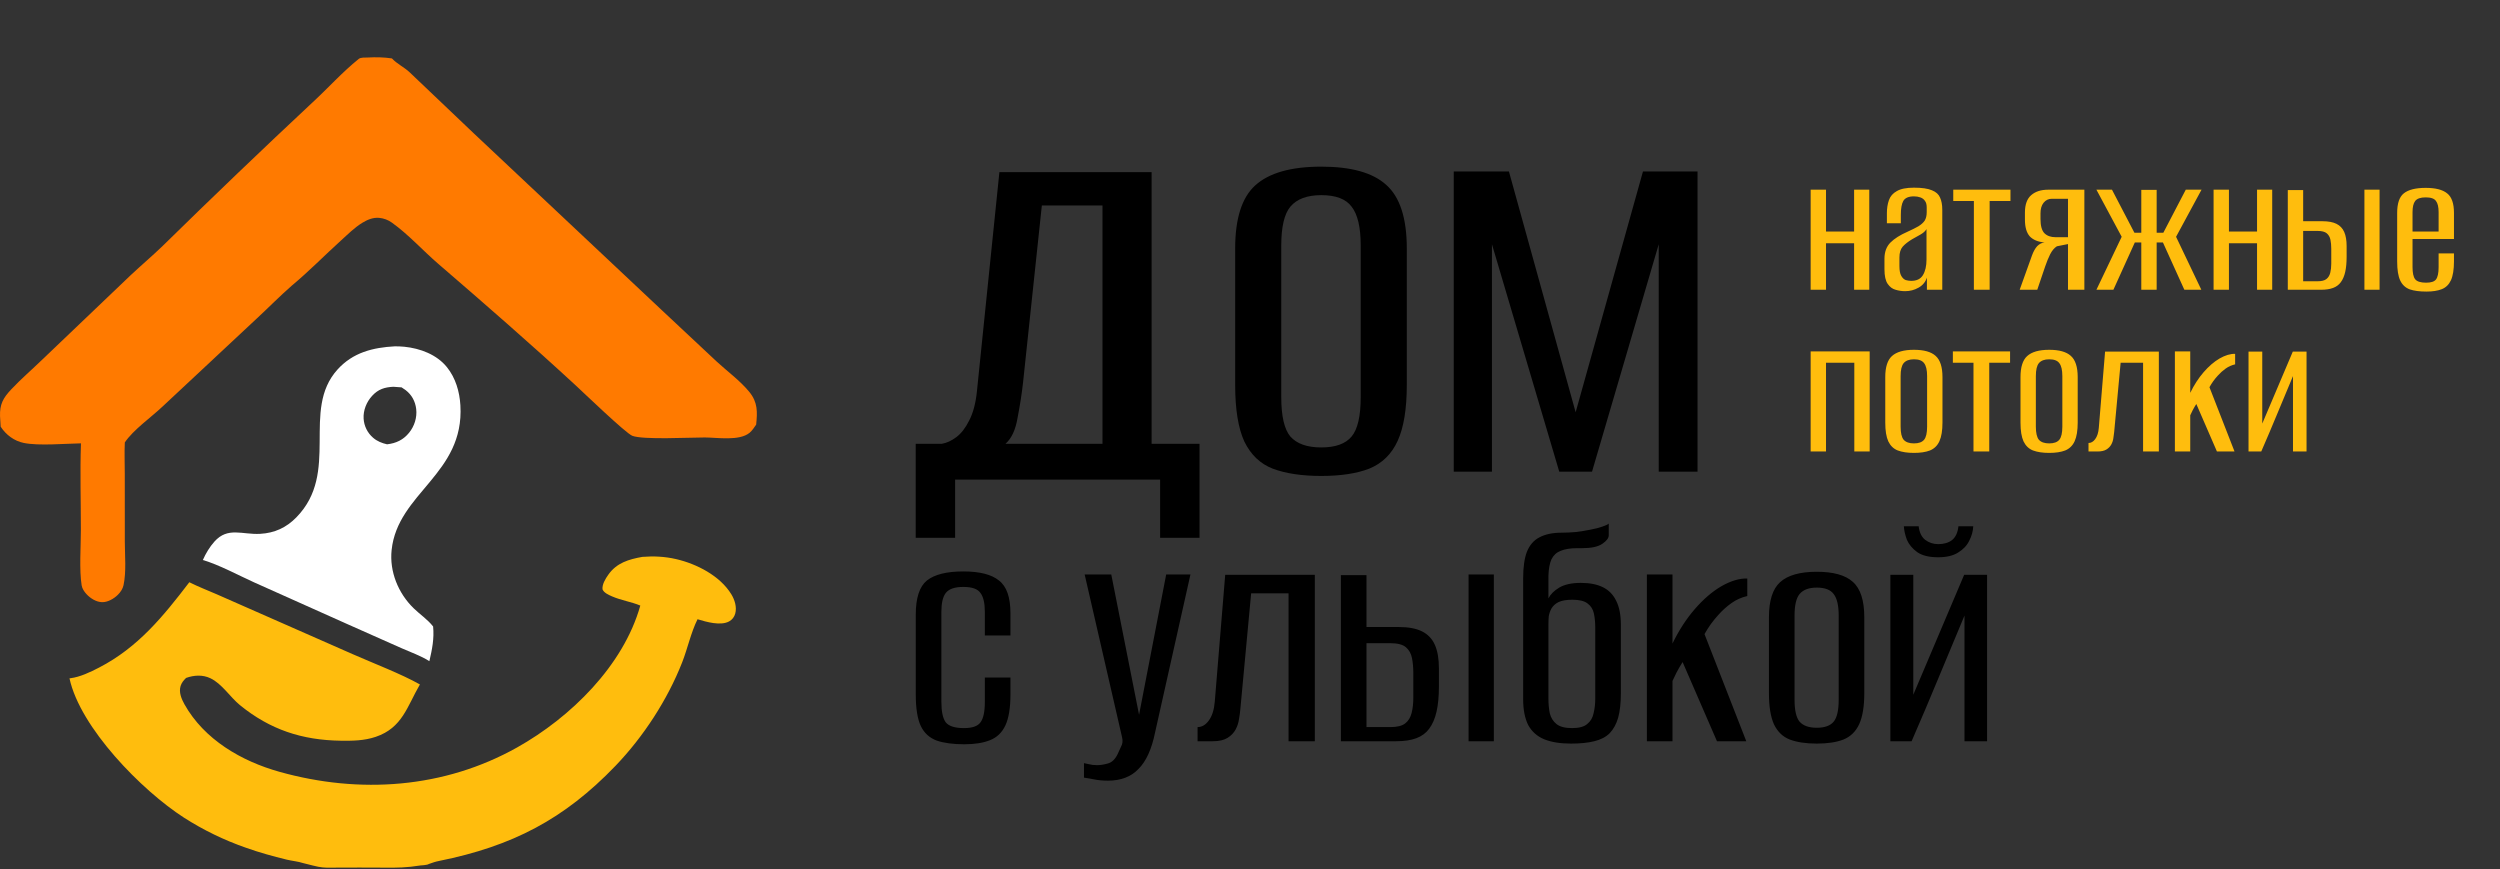
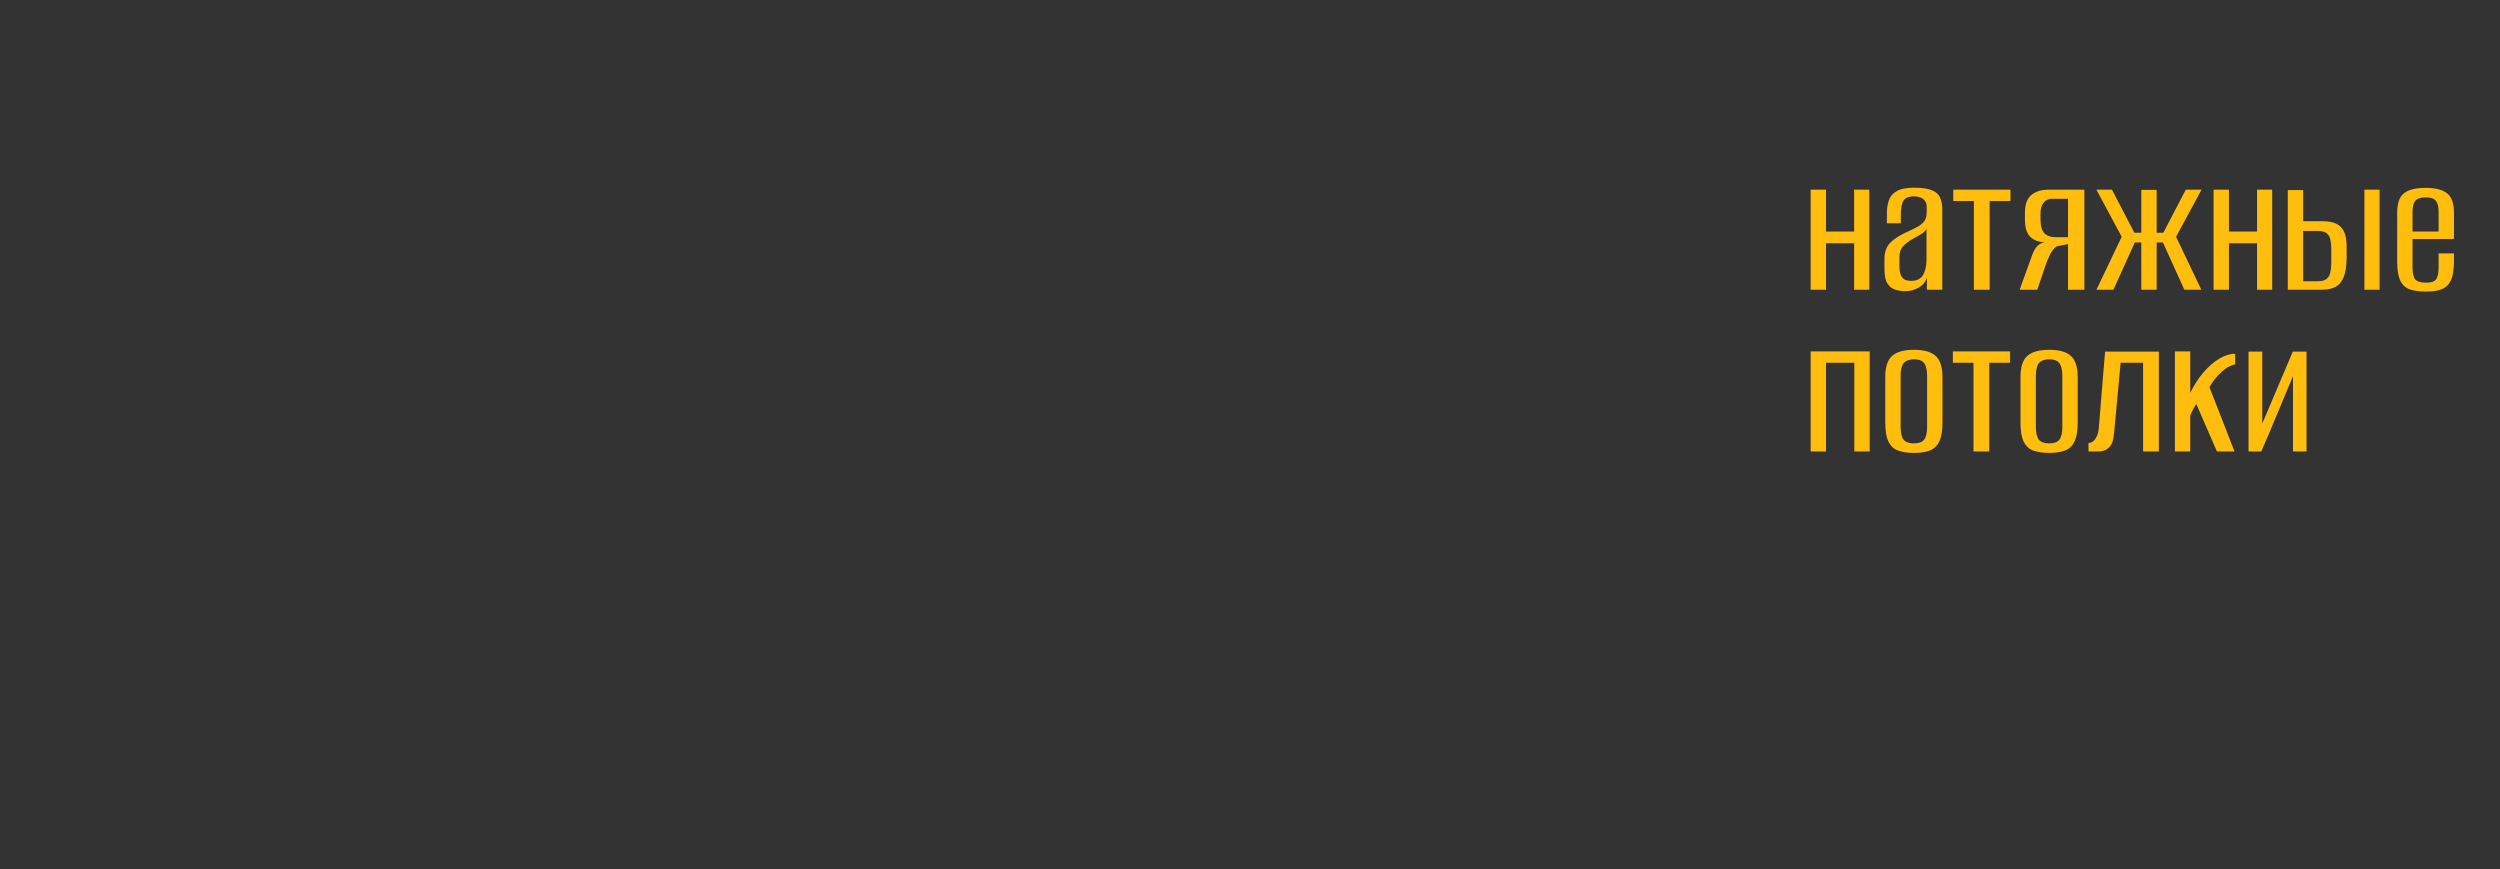
<svg xmlns="http://www.w3.org/2000/svg" width="742" height="258" viewBox="0 0 742 258" fill="none">
  <rect x="0" y="0" width="742" height="258" fill="#333333" stroke="none" />
-   <path d="M109.157 17.072C111.582 16.934 113.914 16.979 116.32 17.338C117.839 18.974 119.96 19.928 121.584 21.461L140.533 39.499L195.8 91.473L212.766 107.361C215.913 110.252 219.662 112.992 222.375 116.291C224.927 119.395 224.812 122.262 224.427 126.035C223.853 126.851 223.262 127.793 222.495 128.435C219.478 130.963 212.849 129.846 209.154 129.84C204.714 129.833 190.79 130.587 187.651 129.338C185.69 128.557 173.27 116.598 170.725 114.252C157.458 102.022 143.762 90.098 130.091 78.32C125.471 74.34 121.294 69.641 116.324 66.082C115.19 65.27 113.913 64.781 112.522 64.66C110.734 64.504 109.101 65.181 107.597 66.09C105.239 67.514 103.209 69.569 101.171 71.411C96.318 75.801 91.703 80.535 86.675 84.715C83.064 87.86 79.719 91.294 76.201 94.541L48.234 120.669C44.912 123.821 39.465 127.65 37.044 131.321C36.895 134.445 37.038 137.642 37.035 140.775L37.047 160.827C37.06 164.915 37.516 169.686 36.666 173.682C36.432 174.783 35.77 175.755 34.979 176.536C33.804 177.697 31.957 178.781 30.255 178.723C28.53 178.664 26.814 177.576 25.672 176.342C25.025 175.643 24.389 174.712 24.235 173.755C23.485 169.113 24.003 162.232 24.006 157.327C24.012 148.766 23.724 140.136 24.03 131.586C19.309 131.67 11.424 132.372 7.047 131.464C4.196 130.871 1.776 129.06 0.202 126.644C0.116 125.62 0.052 124.595 0.009 123.569C-0.11 119.994 0.924 118.139 3.3 115.603C6.203 112.504 9.513 109.678 12.561 106.713L38.78 81.681C41.93 78.728 45.235 75.94 48.337 72.938C63.015 58.534 77.868 44.31 92.893 30.269C97.475 26.046 101.593 21.413 106.465 17.491C107.086 16.991 108.367 17.096 109.157 17.072Z" fill="#FF7A00" />
-   <path d="M190.659 165.279C194.015 165.009 197.366 165.18 200.65 165.937C206.755 167.344 213.715 170.888 217.076 176.411C218.068 178.041 218.737 180.199 218.221 182.101C217.948 183.108 217.312 183.95 216.388 184.444C213.836 185.809 209.642 184.582 207.029 183.79C205.061 187.759 204.099 192.417 202.472 196.572C198.109 207.713 190.953 218.679 182.685 227.292C167.425 243.188 151.995 251.146 130.392 255.514C128.935 255.809 128.768 255.935 127.268 256.435C126.86 256.77 124.768 256.868 124.768 256.868C120.768 257.518 117.789 257.563 114.097 257.518C108.459 257.449 105.268 257.518 98.268 257.518C96.437 257.556 95.268 257.518 92.768 256.868C92.456 256.787 90.247 256.26 89.933 256.156C88.41 255.655 86.658 255.521 85.087 255.136C81.031 254.146 76.921 253.018 72.99 251.609C66.515 249.354 60.328 246.347 54.555 242.648C42.076 234.603 23.798 216.009 20.624 201.338C20.716 201.327 20.808 201.316 20.899 201.304C23.831 200.916 26.8 199.482 29.4 198.139C40.976 192.159 48.452 182.931 56.19 172.81C58.826 174.134 61.648 175.219 64.356 176.398L104.676 194.154C110.63 196.785 119.146 200.034 124.631 203.147C120.825 209.686 119.445 216 111.532 218.688C108.13 219.844 104.663 219.894 101.111 219.843C89.694 219.678 80.168 216.576 71.231 209.294C68.276 206.886 65.901 202.953 62.46 201.312C60.126 200.198 57.594 200.372 55.228 201.21C54.498 201.94 53.9 202.617 53.594 203.623C53.033 205.465 53.853 207.438 54.746 209.034C60.621 219.528 71.673 225.916 82.957 229.076C106.734 235.739 131.793 234.011 153.479 221.844C169.332 212.951 185.036 197.595 190.043 179.732C187.367 178.608 184.4 178.195 181.705 177.027C180.716 176.598 179.238 175.965 178.825 174.913C178.672 173.432 179.699 171.78 180.528 170.598C183.021 167.043 186.619 166.001 190.659 165.279Z" fill="#FFBD0D" />
-   <path d="M117.209 102.789C118.145 102.798 119.082 102.819 120.013 102.914C124.698 103.393 129.626 105.215 132.653 108.98C135.227 112.183 136.403 116.244 136.644 120.295C137.861 140.73 118.002 146.235 116.231 163.263C115.566 169.659 118.193 176.08 122.775 180.536C124.632 182.341 126.851 183.814 128.475 185.844L128.549 185.938C128.899 189.538 128.252 192.75 127.437 196.234C124.946 194.645 121.863 193.575 119.149 192.371L103.111 185.243L75.4 172.839C70.768 170.75 64.987 167.603 60.209 166.215C61.052 164.274 62.245 162.304 63.659 160.724C67.628 156.292 71.891 158.741 77.229 158.442C81.482 158.204 84.956 156.619 87.937 153.576C101.056 140.185 89.242 121.776 100.169 109.679C104.74 104.618 110.65 103.145 117.209 102.789ZM114.877 131.872C117.544 131.573 119.692 130.559 121.41 128.449C123.006 126.488 123.827 123.902 123.526 121.378C123.26 119.145 122.218 117.193 120.432 115.819C120.035 115.513 119.615 115.237 119.192 114.969L116.724 114.793C114.158 114.928 112.26 115.512 110.45 117.482C108.789 119.291 107.777 121.775 107.921 124.246C108.051 126.446 109.07 128.499 110.743 129.934C111.947 130.971 113.346 131.519 114.877 131.872Z" fill="white" />
-   <path d="M271.78 159.62V131.72H279.52C280.96 131.48 282.4 130.82 283.84 129.74C285.28 128.66 286.54 127.04 287.62 124.88C288.82 122.6 289.6 119.66 289.96 116.06L296.62 51.08H341.8V131.72H356.02V159.62H344.32V142.34H283.48V159.62H271.78ZM298.42 131.72H327.22V60.98H309.22L303.64 113.54C303.28 116.78 302.74 120.26 302.02 123.98C301.42 127.58 300.22 130.16 298.42 131.72ZM392.158 141.26C386.398 141.26 381.598 140.54 377.758 139.1C374.038 137.66 371.218 134.96 369.298 131C367.498 127.04 366.598 121.46 366.598 114.26V73.76C366.598 64.88 368.578 58.64 372.538 55.04C376.618 51.32 383.158 49.46 392.158 49.46C401.038 49.46 407.458 51.26 411.418 54.86C415.498 58.46 417.538 64.76 417.538 73.76V114.26C417.538 121.34 416.638 126.86 414.838 130.82C413.038 134.78 410.218 137.54 406.378 139.1C402.658 140.54 397.918 141.26 392.158 141.26ZM392.158 132.8C396.358 132.8 399.358 131.72 401.158 129.56C402.958 127.4 403.858 123.5 403.858 117.86V72.86C403.858 67.46 402.958 63.62 401.158 61.34C399.478 59.06 396.478 57.92 392.158 57.92C387.958 57.92 384.898 59.06 382.978 61.34C381.178 63.5 380.278 67.34 380.278 72.86V117.86C380.278 123.5 381.178 127.4 382.978 129.56C384.898 131.72 387.958 132.8 392.158 132.8ZM431.47 140V50.9H447.85L467.65 122.36L487.63 50.9H503.83V140H492.31V72.5L472.51 140H462.79L442.81 72.5V140H431.47ZM286.2 220.9C282.867 220.9 280.133 220.533 278 219.8C275.867 219 274.3 217.567 273.3 215.5C272.3 213.367 271.8 210.233 271.8 206.1V182.4C271.8 177.467 272.9 174.1 275.1 172.3C277.367 170.5 280.967 169.6 285.9 169.6C290.767 169.6 294.3 170.5 296.5 172.3C298.767 174.033 299.9 177.267 299.9 182V188.6H292.3V181.6C292.3 179 291.867 177.133 291 176C290.2 174.8 288.5 174.2 285.9 174.2C283.367 174.2 281.633 174.8 280.7 176C279.833 177.133 279.4 179 279.4 181.6V208.3C279.4 211.167 279.833 213.2 280.7 214.4C281.633 215.533 283.433 216.1 286.1 216.1C288.567 216.1 290.2 215.533 291 214.4C291.867 213.267 292.3 211.233 292.3 208.3V201.1H299.9V206.1C299.9 210.1 299.4 213.167 298.4 215.3C297.4 217.433 295.867 218.9 293.8 219.7C291.8 220.5 289.267 220.9 286.2 220.9ZM328.825 231.7C327.292 231.7 325.892 231.567 324.625 231.3C323.425 231.1 322.458 230.933 321.725 230.8V226.5C321.992 226.567 322.458 226.667 323.125 226.8C323.858 227 324.692 227.1 325.625 227.1C326.558 227.1 327.625 226.933 328.825 226.6C330.025 226.267 330.992 225.333 331.725 223.8C331.992 223.2 332.325 222.467 332.725 221.6C333.192 220.8 333.292 219.867 333.025 218.8L321.925 170.5H329.825L338.125 212.4H338.025L346.125 170.5H353.325L342.825 217.4C341.825 222.333 340.192 225.933 337.925 228.2C335.725 230.533 332.692 231.7 328.825 231.7ZM355.44 220V215.8C356.707 215.8 357.807 215.167 358.74 213.9C359.74 212.567 360.34 210.7 360.54 208.3L363.64 170.6H390.24V220H382.44V176.1H371.34L368.14 210.4C368.073 211.267 367.94 212.267 367.74 213.4C367.607 214.467 367.273 215.5 366.74 216.5C366.207 217.5 365.407 218.333 364.34 219C363.273 219.667 361.807 220 359.94 220H355.44ZM397.972 220V170.7H405.572V186.1H415.172C418.039 186.1 420.339 186.533 422.072 187.4C423.805 188.267 425.072 189.6 425.872 191.4C426.672 193.2 427.072 195.533 427.072 198.4V203.7C427.072 206.633 426.839 209.133 426.372 211.2C425.905 213.267 425.172 214.967 424.172 216.3C423.239 217.567 421.972 218.5 420.372 219.1C418.772 219.7 416.772 220 414.372 220H397.972ZM405.572 215.8H412.672C414.672 215.8 416.139 215.433 417.072 214.7C418.005 213.967 418.639 212.933 418.972 211.6C419.305 210.267 419.472 208.767 419.472 207.1V199.7C419.472 198.1 419.339 196.633 419.072 195.3C418.805 193.967 418.205 192.9 417.272 192.1C416.339 191.3 414.805 190.9 412.672 190.9H405.572V215.8ZM435.872 220V170.5H443.372V220H435.872ZM466.273 220.7C463.073 220.7 460.407 220.267 458.273 219.4C456.207 218.533 454.64 217.133 453.573 215.2C452.573 213.2 452.073 210.633 452.073 207.5V171.7C452.073 168.367 452.44 165.733 453.173 163.8C453.973 161.8 455.207 160.367 456.873 159.5C458.607 158.567 460.807 158.1 463.473 158.1C464.807 158.1 466.24 158.033 467.773 157.9C469.307 157.7 470.74 157.467 472.073 157.2C473.473 156.933 474.64 156.633 475.573 156.3C476.573 155.967 477.207 155.667 477.473 155.4V158.9C477.473 159.7 476.84 160.533 475.573 161.4C474.307 162.267 472.307 162.7 469.573 162.7H468.073C466.073 162.7 464.44 162.967 463.173 163.5C461.973 163.967 461.073 164.8 460.473 166C459.94 167.2 459.64 168.833 459.573 170.9V177.6C460.173 176.4 461.24 175.333 462.773 174.4C464.373 173.467 466.507 173 469.173 173C471.84 173 474.04 173.433 475.773 174.3C477.507 175.167 478.807 176.5 479.673 178.3C480.607 180.1 481.073 182.5 481.073 185.5V205.7C481.073 208.633 480.807 211.067 480.273 213C479.74 214.867 478.907 216.4 477.773 217.6C476.64 218.733 475.107 219.533 473.173 220C471.307 220.467 469.007 220.7 466.273 220.7ZM466.573 216.1C468.64 216.1 470.14 215.7 471.073 214.9C472.073 214.1 472.707 213.033 472.973 211.7C473.307 210.367 473.473 208.9 473.473 207.3V186.3C473.473 184.767 473.34 183.367 473.073 182.1C472.807 180.833 472.173 179.833 471.173 179.1C470.24 178.367 468.74 178 466.673 178C464.94 178 463.573 178.233 462.573 178.7C461.64 179.167 460.94 179.8 460.473 180.6C460.073 181.333 459.807 182.1 459.673 182.9C459.607 183.7 459.573 184.5 459.573 185.3V207.3C459.573 208.9 459.707 210.367 459.973 211.7C460.307 213.033 460.973 214.1 461.973 214.9C462.973 215.7 464.507 216.1 466.573 216.1ZM488.797 220V170.5H496.397V191C498.264 187.133 500.464 183.733 502.997 180.8C505.53 177.867 508.164 175.6 510.897 174C513.697 172.4 516.264 171.633 518.597 171.7V176.9C516.864 177.3 515.297 178 513.897 179C512.497 180 511.23 181.133 510.097 182.4C509.297 183.267 508.53 184.2 507.797 185.2C507.13 186.133 506.497 187.133 505.897 188.2L518.297 220H509.597L499.397 196.5C498.797 197.433 498.197 198.467 497.597 199.6C497.064 200.733 496.664 201.567 496.397 202.1V220H488.797ZM539.223 220.7C536.023 220.7 533.356 220.3 531.223 219.5C529.156 218.7 527.589 217.2 526.523 215C525.523 212.8 525.023 209.7 525.023 205.7V183.2C525.023 178.267 526.123 174.8 528.323 172.8C530.589 170.733 534.223 169.7 539.223 169.7C544.156 169.7 547.723 170.7 549.923 172.7C552.189 174.7 553.323 178.2 553.323 183.2V205.7C553.323 209.633 552.823 212.7 551.823 214.9C550.823 217.1 549.256 218.633 547.123 219.5C545.056 220.3 542.423 220.7 539.223 220.7ZM539.223 216C541.556 216 543.223 215.4 544.223 214.2C545.223 213 545.723 210.833 545.723 207.7V182.7C545.723 179.7 545.223 177.567 544.223 176.3C543.289 175.033 541.623 174.4 539.223 174.4C536.889 174.4 535.189 175.033 534.123 176.3C533.123 177.5 532.623 179.633 532.623 182.7V207.7C532.623 210.833 533.123 213 534.123 214.2C535.189 215.4 536.889 216 539.223 216ZM561.063 220V170.6H567.863V206.2L582.963 170.6H589.763V220H583.063V182.7C580.463 188.967 577.863 195.2 575.263 201.4C572.729 207.533 570.096 213.733 567.363 220H561.063ZM575.263 165.4C572.596 165.4 570.529 164.9 569.063 163.9C567.596 162.833 566.563 161.6 565.963 160.2C565.429 158.733 565.129 157.4 565.063 156.2H569.463C569.663 158 570.296 159.333 571.363 160.2C572.496 161.067 573.796 161.5 575.263 161.5C576.929 161.5 578.296 161.1 579.363 160.3C580.429 159.433 581.063 158.067 581.263 156.2H585.663C585.596 157.667 585.196 159.1 584.463 160.5C583.796 161.9 582.696 163.067 581.163 164C579.696 164.933 577.729 165.4 575.263 165.4Z" fill="black" />
  <path d="M537.4 86V56.3H541.96V68.72H550.3V56.3H554.8V86H550.3V72.2H541.96V86H537.4ZM565.428 86.42C564.468 86.42 563.528 86.28 562.608 86C561.688 85.76 560.908 85.18 560.268 84.26C559.628 83.34 559.308 81.9 559.308 79.94V76.76C559.308 74.8 559.888 73.22 561.048 72.02C562.248 70.82 563.948 69.74 566.148 68.78C567.468 68.18 568.548 67.64 569.388 67.16C570.228 66.64 570.848 66.08 571.248 65.48C571.648 64.84 571.848 64 571.848 62.96V61.58C571.848 60.7 571.668 60.04 571.308 59.6C570.988 59.12 570.528 58.78 569.928 58.58C569.368 58.38 568.748 58.28 568.068 58.28C566.468 58.28 565.408 58.74 564.888 59.66C564.408 60.54 564.168 61.9 564.168 63.74V66.26H560.028V63.32C560.028 61.84 560.228 60.54 560.628 59.42C561.028 58.26 561.808 57.36 562.968 56.72C564.128 56.04 565.828 55.7 568.068 55.7C570.428 55.7 572.208 55.96 573.408 56.48C574.608 56.96 575.408 57.68 575.808 58.64C576.248 59.6 576.468 60.8 576.468 62.24V86H571.908V82.4C571.468 83.72 570.628 84.72 569.388 85.4C568.188 86.08 566.868 86.42 565.428 86.42ZM567.228 83.36C568.868 83.36 570.028 82.8 570.708 81.68C571.428 80.52 571.788 78.96 571.788 77V68C571.428 68.6 570.828 69.14 569.988 69.62C569.188 70.06 568.368 70.52 567.528 71C566.328 71.72 565.388 72.46 564.708 73.22C564.068 73.98 563.748 75.04 563.748 76.4V78.98C563.748 80.26 563.928 81.22 564.288 81.86C564.648 82.5 565.088 82.92 565.608 83.12C566.168 83.28 566.708 83.36 567.228 83.36ZM585.847 86V59.66H579.727V56.3H596.707V59.66H590.527V86H585.847ZM599.44 86L603.1 75.8C603.54 74.6 604.06 73.68 604.66 73.04C605.3 72.4 606.02 72.04 606.82 71.96C604.9 71.8 603.44 71.2 602.44 70.16C601.48 69.08 601 67.42 601 65.18V63.08C601 60.72 601.62 59 602.86 57.92C604.1 56.84 605.78 56.3 607.9 56.3H618.64V86H613.78V72.44L610.48 73.1C609.72 73.58 609.06 74.36 608.5 75.44C607.98 76.48 607.48 77.7 607 79.1L604.66 86H599.44ZM610.06 70.4H613.78V59H608.92C607.96 59 607.16 59.4 606.52 60.2C605.92 60.96 605.62 62 605.62 63.32V65C605.62 67 606 68.4 606.76 69.2C607.56 70 608.66 70.4 610.06 70.4ZM622.216 86L629.716 70.28L622.216 56.3H626.836L633.496 69.08H635.536V56.36H640.096V69.08H642.076L648.736 56.3H653.416L645.856 70.28L653.356 86H648.316L641.956 71.96H640.096V86H635.536V71.96H633.616L627.256 86H622.216ZM656.99 86V56.3H661.55V68.72H669.89V56.3H674.39V86H669.89V72.2H661.55V86H656.99ZM679.018 86V56.42H683.578V65.66H689.338C691.058 65.66 692.438 65.92 693.478 66.44C694.518 66.96 695.278 67.76 695.758 68.84C696.238 69.92 696.478 71.32 696.478 73.04V76.22C696.478 77.98 696.338 79.48 696.058 80.72C695.778 81.96 695.338 82.98 694.738 83.78C694.178 84.54 693.418 85.1 692.458 85.46C691.498 85.82 690.298 86 688.858 86H679.018ZM683.578 83.48H687.838C689.038 83.48 689.918 83.26 690.478 82.82C691.038 82.38 691.418 81.76 691.618 80.96C691.818 80.16 691.918 79.26 691.918 78.26V73.82C691.918 72.86 691.838 71.98 691.678 71.18C691.518 70.38 691.158 69.74 690.598 69.26C690.038 68.78 689.118 68.54 687.838 68.54H683.578V83.48ZM701.758 86V56.3H706.258V86H701.758ZM720.179 86.54C718.139 86.54 716.479 86.32 715.199 85.88C713.919 85.4 712.979 84.52 712.379 83.24C711.779 81.96 711.479 80.08 711.479 77.6V63.2C711.479 60.36 712.139 58.42 713.459 57.38C714.819 56.3 716.979 55.76 719.939 55.76C722.859 55.76 724.979 56.3 726.299 57.38C727.659 58.42 728.339 60.36 728.339 63.2V70.94H716.039V79.28C716.039 81 716.299 82.2 716.819 82.88C717.379 83.56 718.459 83.9 720.059 83.9C721.539 83.9 722.519 83.58 722.999 82.94C723.519 82.26 723.779 81.04 723.779 79.28V75.2H728.339V77.54C728.339 79.98 728.039 81.86 727.439 83.18C726.839 84.46 725.939 85.34 724.739 85.82C723.539 86.3 722.019 86.54 720.179 86.54ZM716.039 68.72H723.779V62.96C723.779 61.44 723.519 60.34 722.999 59.66C722.519 58.94 721.499 58.58 719.939 58.58C718.419 58.58 717.379 58.94 716.819 59.66C716.299 60.34 716.039 61.44 716.039 62.96V68.72ZM537.4 134V104.3H554.92V134H550.36V107.66H541.96V134H537.4ZM568.066 134.42C566.146 134.42 564.546 134.18 563.266 133.7C562.026 133.22 561.086 132.32 560.446 131C559.846 129.68 559.546 127.82 559.546 125.42V111.92C559.546 108.96 560.206 106.88 561.526 105.68C562.886 104.44 565.066 103.82 568.066 103.82C571.026 103.82 573.166 104.42 574.486 105.62C575.846 106.82 576.526 108.92 576.526 111.92V125.42C576.526 127.78 576.226 129.62 575.626 130.94C575.026 132.26 574.086 133.18 572.806 133.7C571.566 134.18 569.986 134.42 568.066 134.42ZM568.066 131.6C569.466 131.6 570.466 131.24 571.066 130.52C571.666 129.8 571.966 128.5 571.966 126.62V111.62C571.966 109.82 571.666 108.54 571.066 107.78C570.506 107.02 569.506 106.64 568.066 106.64C566.666 106.64 565.646 107.02 565.006 107.78C564.406 108.5 564.106 109.78 564.106 111.62V126.62C564.106 128.5 564.406 129.8 565.006 130.52C565.646 131.24 566.666 131.6 568.066 131.6ZM585.73 134V107.66H579.61V104.3H596.59V107.66H590.41V134H585.73ZM608.202 134.42C606.282 134.42 604.682 134.18 603.402 133.7C602.162 133.22 601.222 132.32 600.582 131C599.982 129.68 599.682 127.82 599.682 125.42V111.92C599.682 108.96 600.342 106.88 601.662 105.68C603.022 104.44 605.202 103.82 608.202 103.82C611.162 103.82 613.302 104.42 614.622 105.62C615.982 106.82 616.662 108.92 616.662 111.92V125.42C616.662 127.78 616.362 129.62 615.762 130.94C615.162 132.26 614.222 133.18 612.942 133.7C611.702 134.18 610.122 134.42 608.202 134.42ZM608.202 131.6C609.602 131.6 610.602 131.24 611.202 130.52C611.802 129.8 612.102 128.5 612.102 126.62V111.62C612.102 109.82 611.802 108.54 611.202 107.78C610.642 107.02 609.642 106.64 608.202 106.64C606.802 106.64 605.782 107.02 605.142 107.78C604.542 108.5 604.242 109.78 604.242 111.62V126.62C604.242 128.5 604.542 129.8 605.142 130.52C605.782 131.24 606.802 131.6 608.202 131.6ZM619.866 134V131.48C620.626 131.48 621.286 131.1 621.846 130.34C622.446 129.54 622.806 128.42 622.926 126.98L624.786 104.36H640.746V134H636.066V107.66H629.406L627.486 128.24C627.446 128.76 627.366 129.36 627.246 130.04C627.166 130.68 626.966 131.3 626.646 131.9C626.326 132.5 625.846 133 625.206 133.4C624.566 133.8 623.686 134 622.566 134H619.866ZM645.505 134V104.3H650.065V116.6C651.185 114.28 652.505 112.24 654.025 110.48C655.545 108.72 657.125 107.36 658.765 106.4C660.445 105.44 661.985 104.98 663.385 105.02V108.14C662.345 108.38 661.405 108.8 660.565 109.4C659.725 110 658.965 110.68 658.285 111.44C657.805 111.96 657.345 112.52 656.905 113.12C656.505 113.68 656.125 114.28 655.765 114.92L663.205 134H657.985L651.865 119.9C651.505 120.46 651.145 121.08 650.785 121.76C650.465 122.44 650.225 122.94 650.065 123.26V134H645.505ZM667.361 134V104.36H671.441V125.72L680.501 104.36H684.581V134H680.561V111.62C679.001 115.38 677.441 119.12 675.881 122.84C674.361 126.52 672.781 130.24 671.141 134H667.361Z" fill="#FFBD0D" />
</svg>